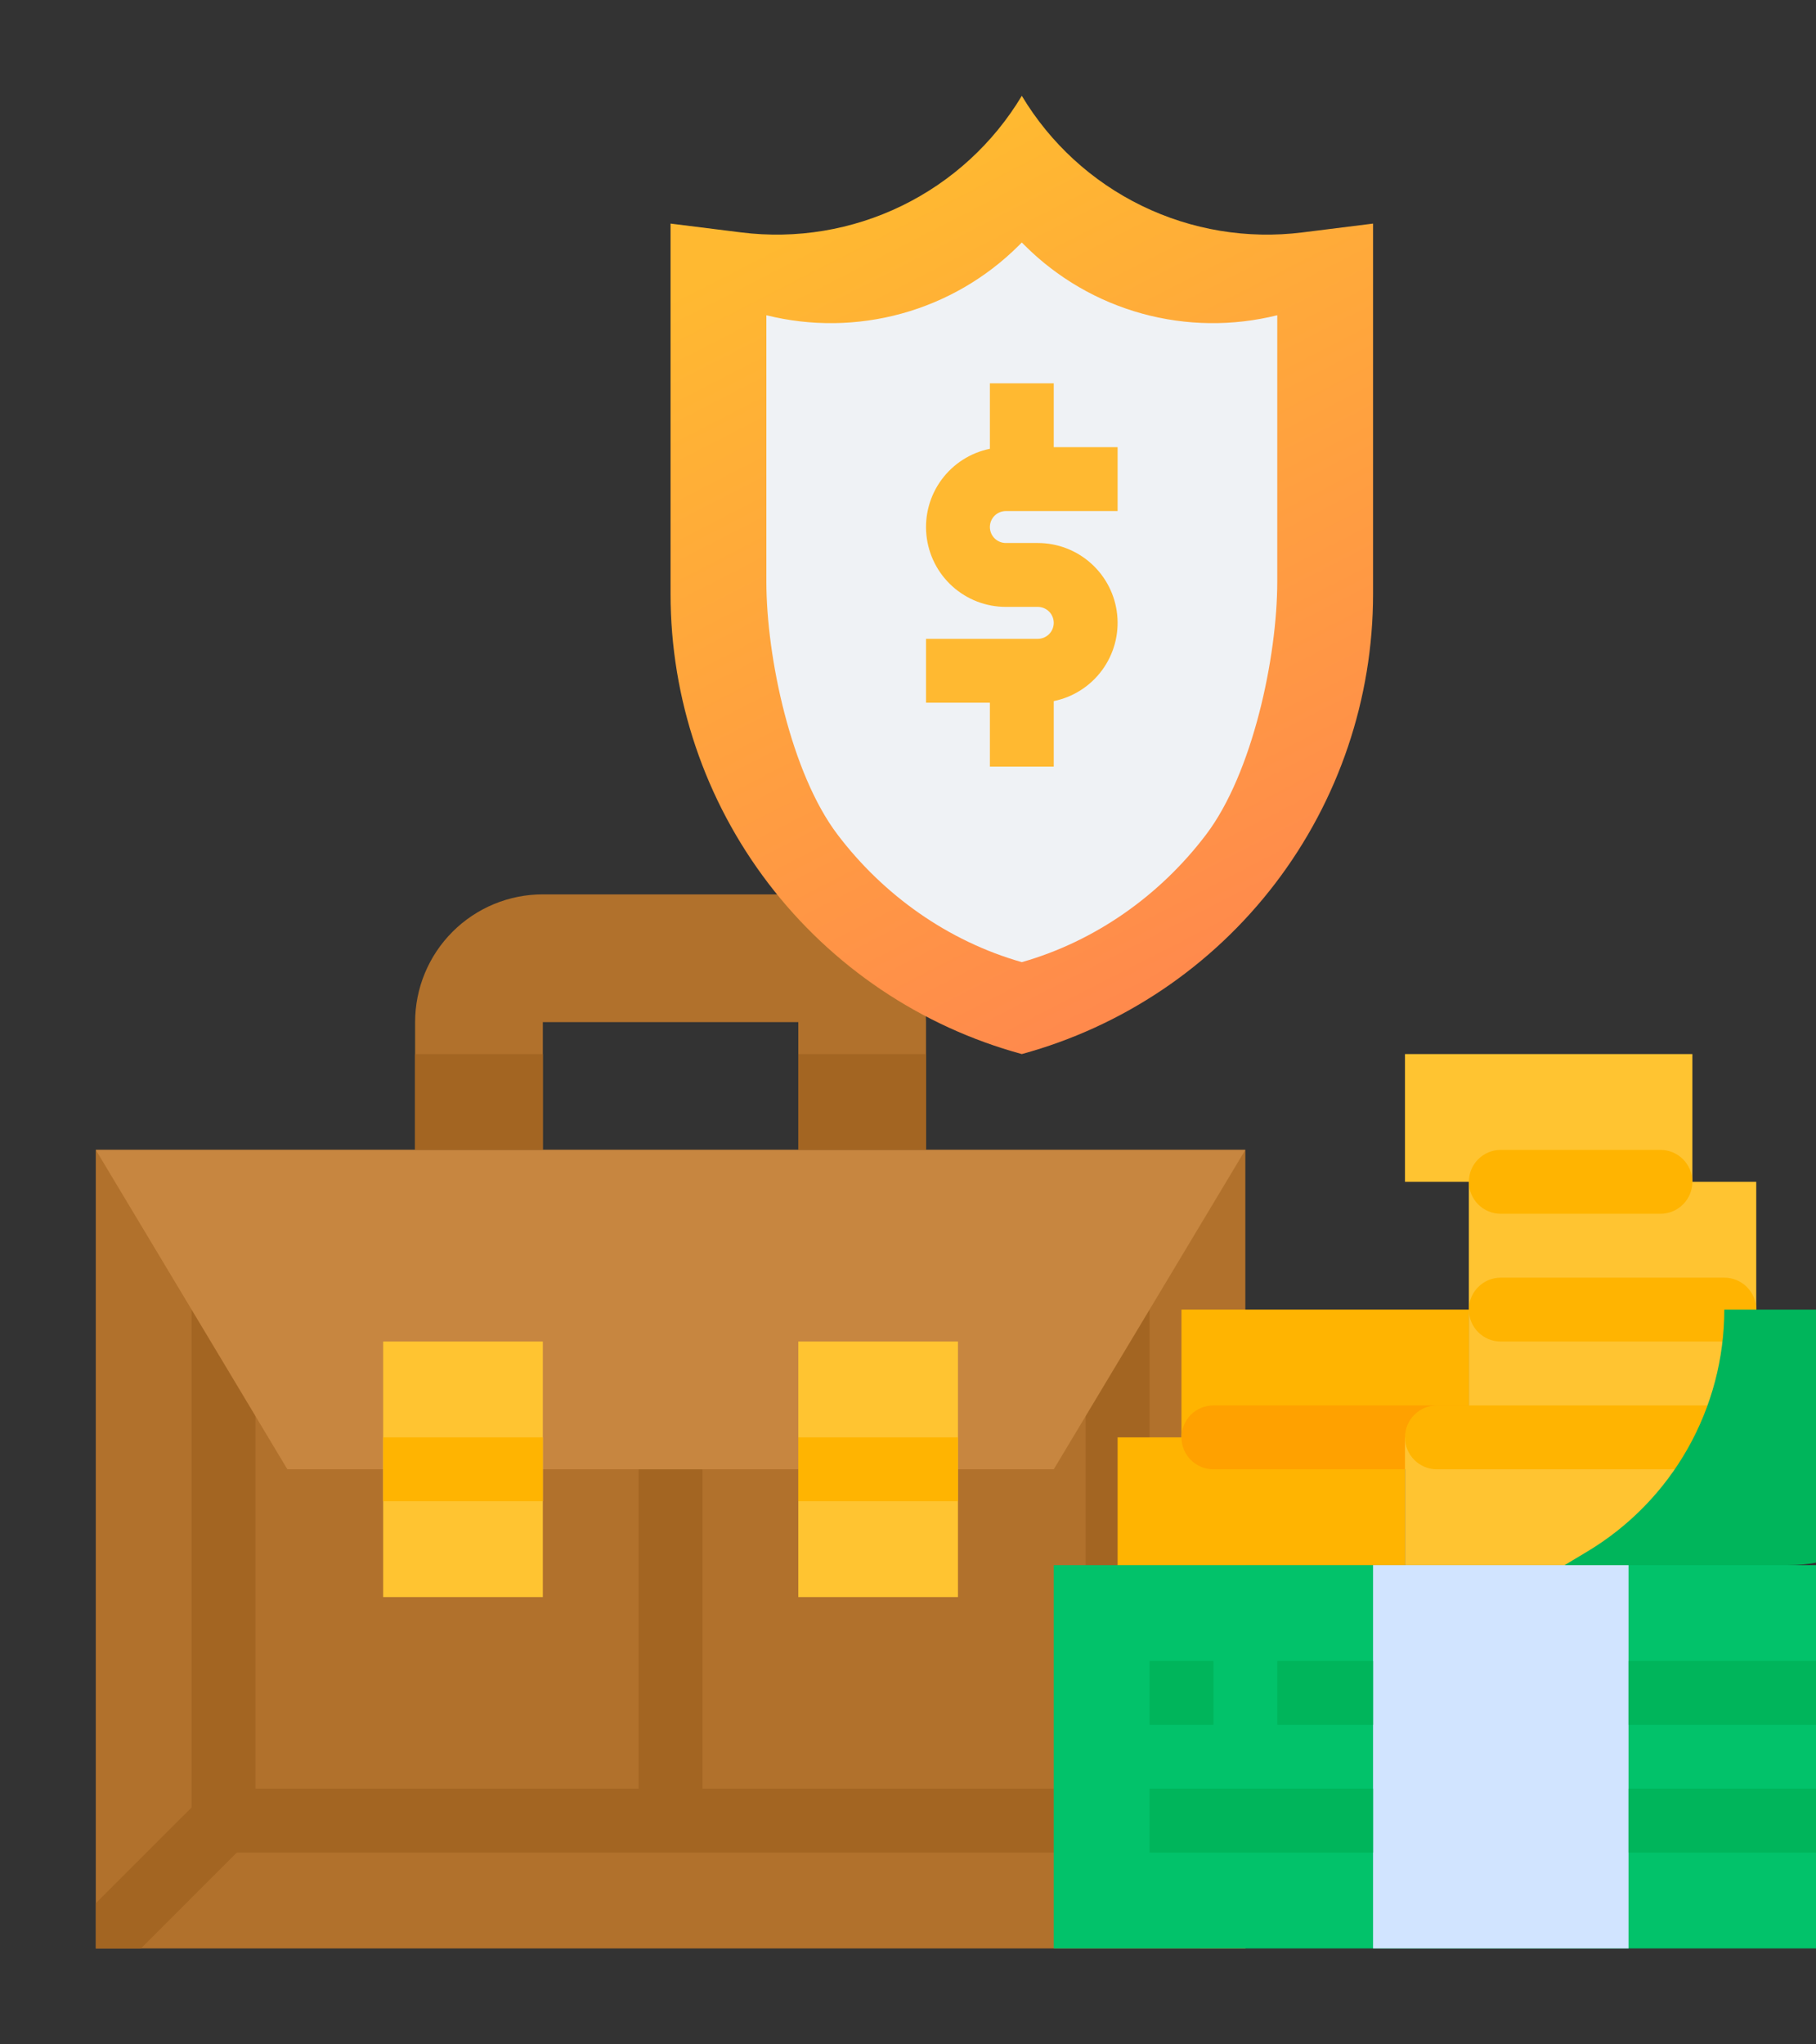
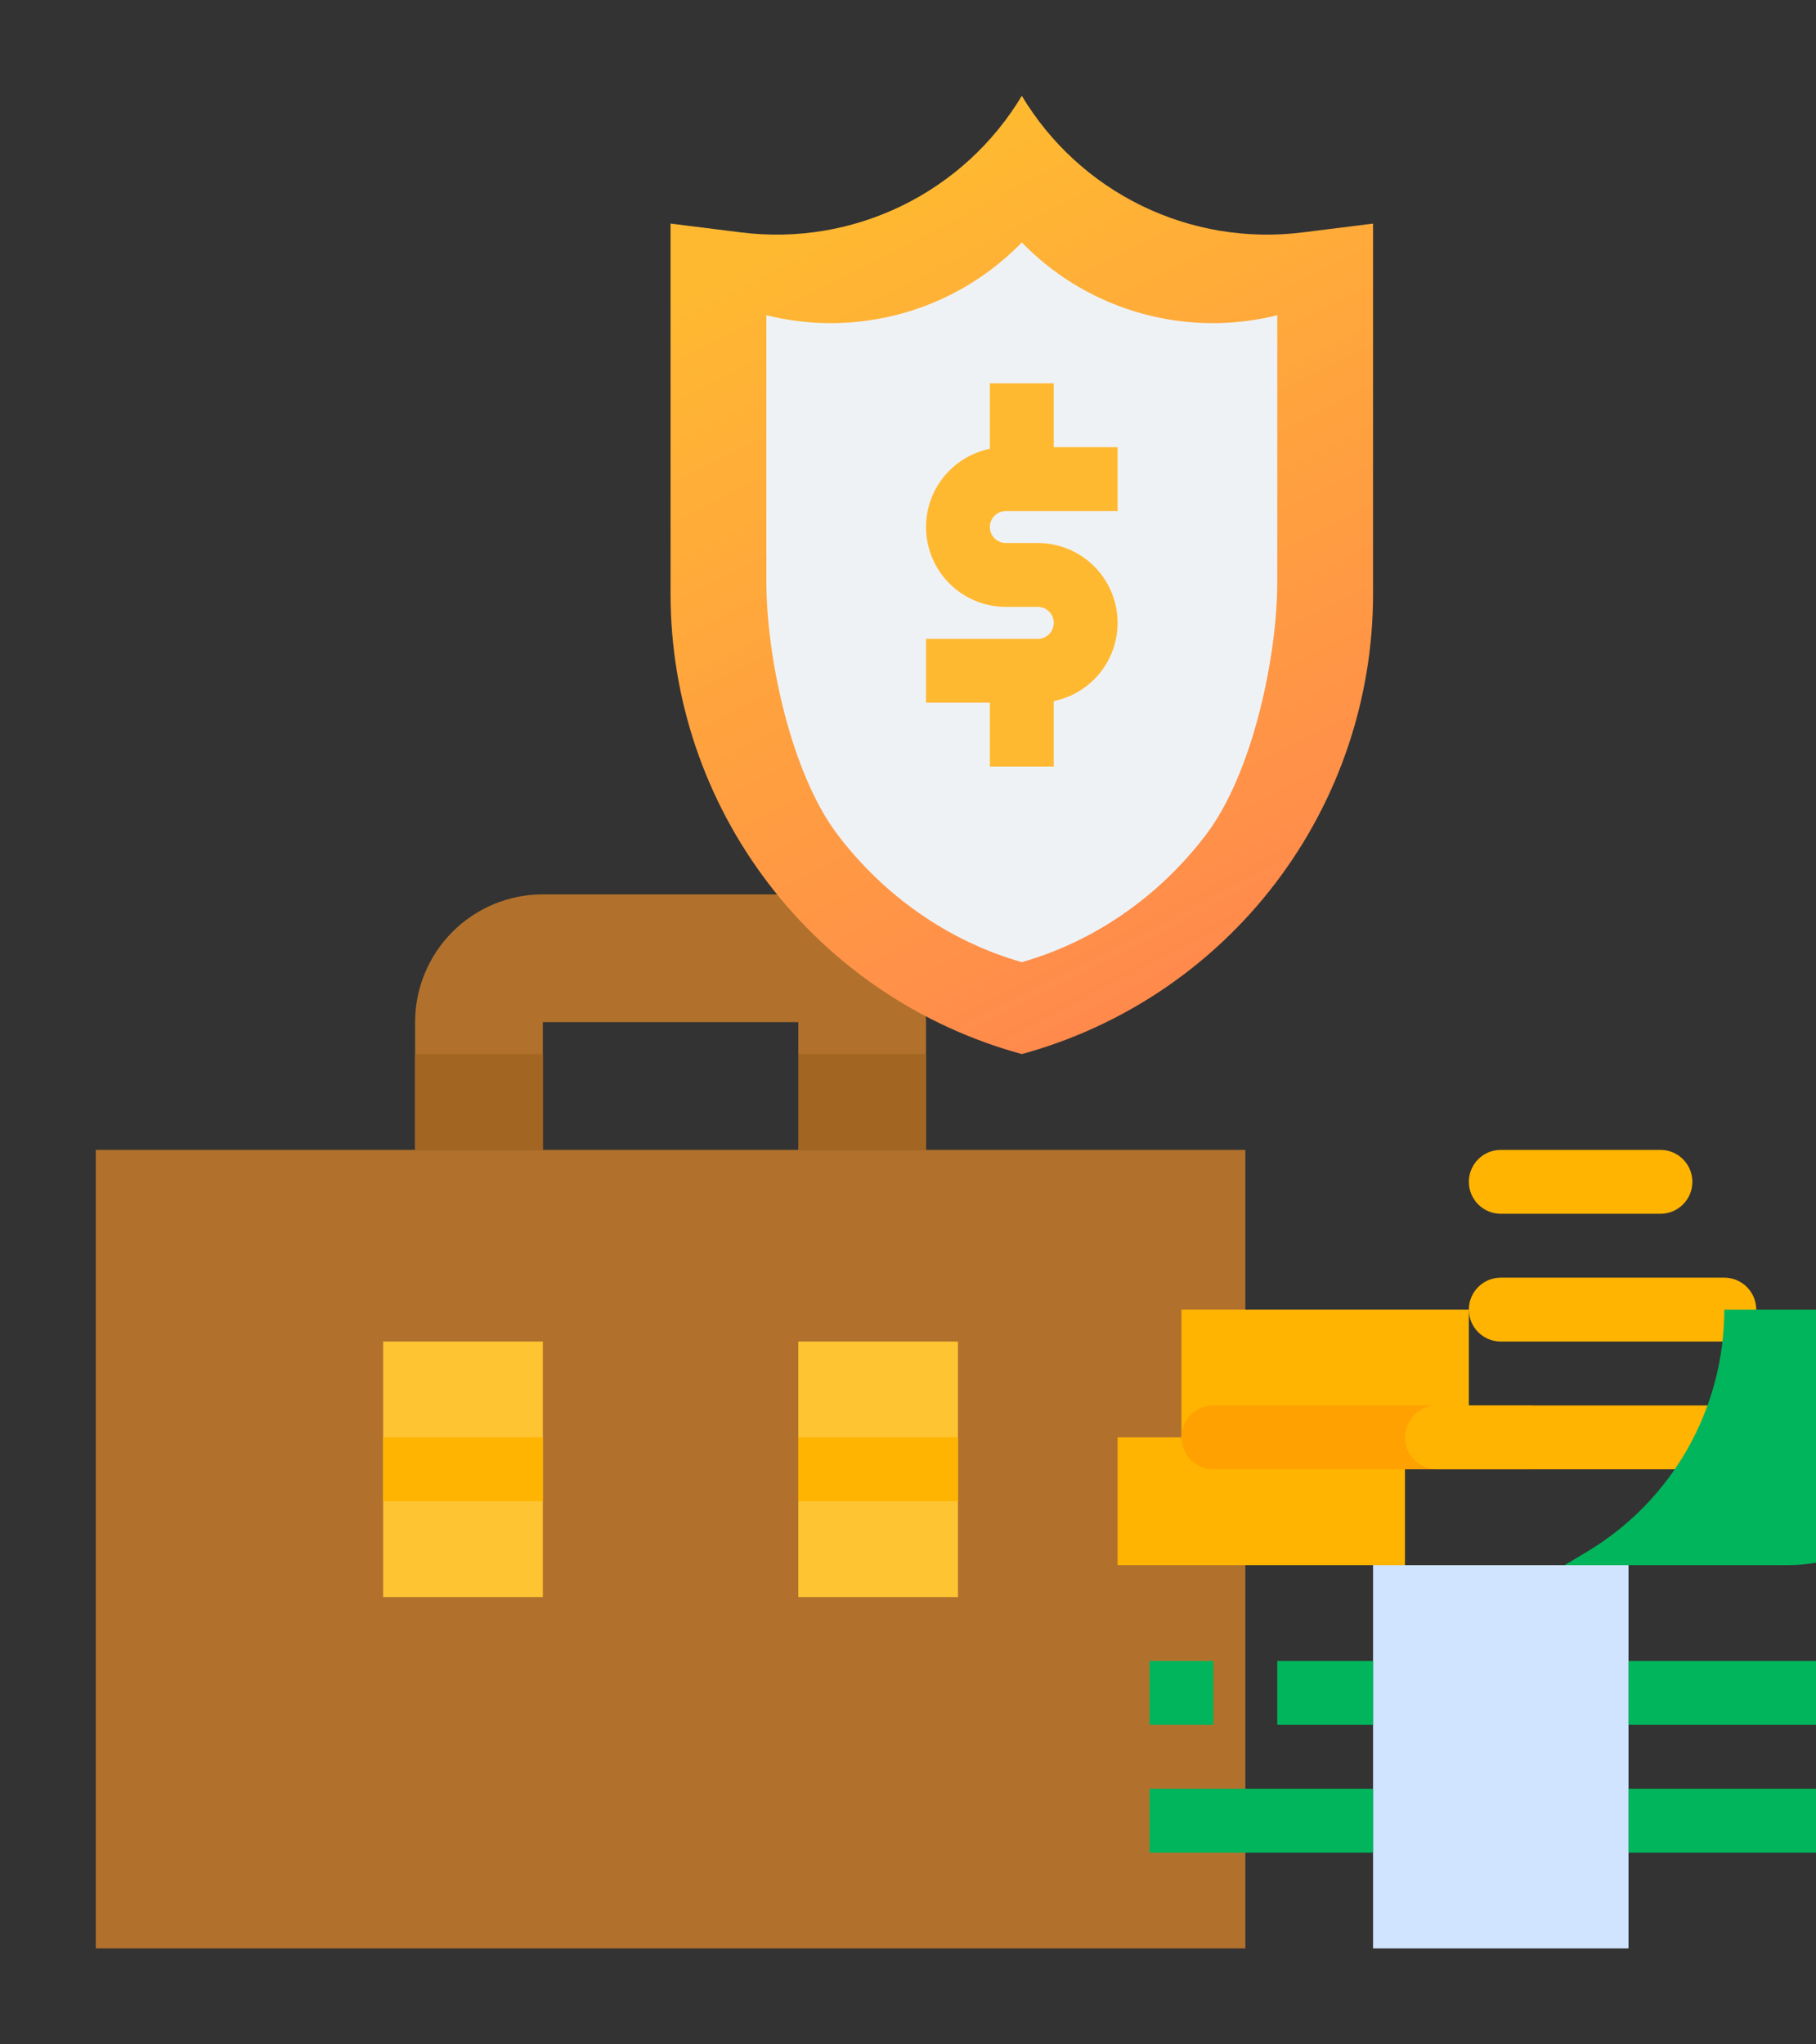
<svg xmlns="http://www.w3.org/2000/svg" width="734" height="826" viewBox="0 0 734 826" fill="none">
  <rect x="0" y="0" width="734" height="826" fill="#333333" stroke="none" />
  <path d="M322.656 361.375H219.406C205.714 361.375 192.583 366.814 182.902 376.496C173.22 386.177 167.781 399.308 167.781 413V464.625H219.406V413H322.656V464.625H374.281V413C374.281 399.308 368.842 386.177 359.161 376.496C349.479 366.814 336.348 361.375 322.656 361.375Z" fill="#B1712C" />
  <path d="M38.719 464.625H503.344V787.281H38.719V464.625Z" fill="#B1712C" />
-   <path d="M503.344 769.019V787.281H485.081L446.379 748.562H95.684L56.981 787.281H38.719V769.019L77.438 730.316V516.25H103.25V722.75H258.125V593.688H283.938V722.75H438.812V516.25H464.625V730.316L503.344 769.019Z" fill="#A36522" />
-   <path d="M425.906 593.688L503.344 464.625H38.719L116.156 593.688H425.906Z" fill="#C78640" />
  <path d="M154.875 542.062H219.406V645.312H154.875V542.062Z" fill="#FFC431" />
  <path d="M322.656 542.062H387.188V645.312H322.656V542.062Z" fill="#FFC431" />
  <path d="M167.781 425.906H219.406V464.625H167.781V425.906Z" fill="#A36522" />
  <path d="M322.656 425.906H374.281V464.625H322.656V425.906Z" fill="#A36522" />
  <path d="M154.875 580.781H219.406V606.594H154.875V580.781Z" fill="#FFB401" />
  <path d="M322.656 580.781H387.188V606.594H322.656V580.781Z" fill="#FFB401" />
  <path d="M477.531 529.156V580.781H451.719V632.406H567.875V580.781H593.688V529.156H477.531Z" fill="#FFB401" />
  <path d="M619.5 593.688H490.438C487.015 593.688 483.732 592.328 481.311 589.907C478.891 587.487 477.531 584.204 477.531 580.781C477.531 577.358 478.891 574.076 481.311 571.655C483.732 569.235 487.015 567.875 490.438 567.875H619.5V593.688Z" fill="#FFA100" />
-   <path d="M709.844 632.406V477.531H684.031V425.906H567.875V477.531H593.688V580.781H567.875V632.406H709.844Z" fill="#FFC431" />
-   <path d="M425.906 632.406H787.281V787.281H425.906V632.406Z" fill="#02C26A" />
  <path d="M554.969 632.406H658.219V787.281H554.969V632.406Z" fill="#D1E4FF" />
  <path d="M516.25 671.125H554.969V696.938H516.25V671.125Z" fill="#00B55B" />
  <path d="M464.625 671.125H490.438V696.938H464.625V671.125Z" fill="#00B55B" />
  <path d="M658.219 671.125H787.281V696.938H658.219V671.125Z" fill="#00B55B" />
  <path d="M464.625 722.75H554.969V748.562H464.625V722.75Z" fill="#00B55B" />
  <path d="M658.219 722.75H787.281V748.562H658.219V722.75Z" fill="#00B55B" />
  <path d="M671.125 464.625H606.594C599.466 464.625 593.688 470.403 593.688 477.531C593.688 484.659 599.466 490.438 606.594 490.438H671.125C678.253 490.438 684.031 484.659 684.031 477.531C684.031 470.403 678.253 464.625 671.125 464.625Z" fill="#FFB401" />
  <path d="M696.938 516.25H606.594C599.466 516.25 593.688 522.028 593.688 529.156C593.688 536.284 599.466 542.062 606.594 542.062H696.938C704.065 542.062 709.844 536.284 709.844 529.156C709.844 522.028 704.065 516.25 696.938 516.25Z" fill="#FFB401" />
  <path d="M696.938 567.875H580.781C573.653 567.875 567.875 573.653 567.875 580.781C567.875 587.909 573.653 593.688 580.781 593.688H696.938C704.065 593.688 709.844 587.909 709.844 580.781C709.844 573.653 704.065 567.875 696.938 567.875Z" fill="#FFB401" />
  <path d="M632.406 632.406L641.602 626.889C658.479 616.762 672.446 602.438 682.144 585.311C691.841 568.184 696.938 548.838 696.938 529.156H787.281V567.875C787.281 584.99 780.482 601.404 768.38 613.505C756.279 625.607 739.865 632.406 722.75 632.406H632.406Z" fill="#00B55B" />
  <path d="M413 425.906H413C453.775 414.786 489.762 390.566 515.417 356.978C541.071 323.39 554.969 282.298 554.969 240.034V90.344L526.393 93.916C504.177 96.693 481.632 92.954 461.5 83.155C441.369 73.356 424.519 57.918 413 38.719C401.481 57.918 384.631 73.356 364.5 83.155C344.368 92.954 321.823 96.693 299.607 93.916L271.031 90.344V240.034C271.031 282.298 284.929 323.39 310.583 356.978C336.238 390.566 372.225 414.786 413 425.906H413Z" fill="url(#paint0_linear)" />
  <path d="M309.75 127.377C327.745 131.86 346.598 131.623 364.473 126.689C382.349 121.756 398.637 112.294 411.753 99.225L413 97.982L414.247 99.225C427.363 112.294 443.651 121.756 461.527 126.689C479.402 131.623 498.255 131.86 516.25 127.377V234.947C516.25 265.772 506.173 312.534 487.543 337.143C468.914 361.753 442.746 380.3 413 388.768C383.254 380.3 357.086 361.753 338.457 337.143C319.827 312.534 309.75 265.772 309.75 234.947L309.75 127.377Z" fill="#EFF2F5" />
  <path d="M406.547 206.5H451.719V180.688H425.906V154.875H400.094V181.338C392.259 182.937 385.298 187.388 380.559 193.829C375.82 200.269 373.641 208.24 374.445 216.195C375.248 224.151 378.977 231.524 384.909 236.887C390.84 242.249 398.551 245.219 406.547 245.219H419.453C421.165 245.219 422.806 245.899 424.016 247.109C425.226 248.319 425.906 249.96 425.906 251.672C425.906 253.383 425.226 255.025 424.016 256.235C422.806 257.445 421.165 258.125 419.453 258.125H374.281V283.938H400.094V309.75H425.906V283.287C433.741 281.688 440.702 277.237 445.441 270.796C450.18 264.356 452.359 256.385 451.555 248.43C450.752 240.474 447.023 233.101 441.092 227.738C435.16 222.376 427.449 219.406 419.453 219.406H406.547C404.835 219.406 403.194 218.726 401.984 217.516C400.774 216.306 400.094 214.665 400.094 212.953C400.094 211.242 400.774 209.6 401.984 208.39C403.194 207.18 404.835 206.5 406.547 206.5Z" fill="#FFB931" />
  <defs>
    <linearGradient id="paint0_linear" x1="360" y1="73.5" x2="569.5" y2="482.5" gradientUnits="userSpaceOnUse">
      <stop stop-color="#FFB931" />
      <stop offset="1" stop-color="#FF7956" />
    </linearGradient>
  </defs>
</svg>